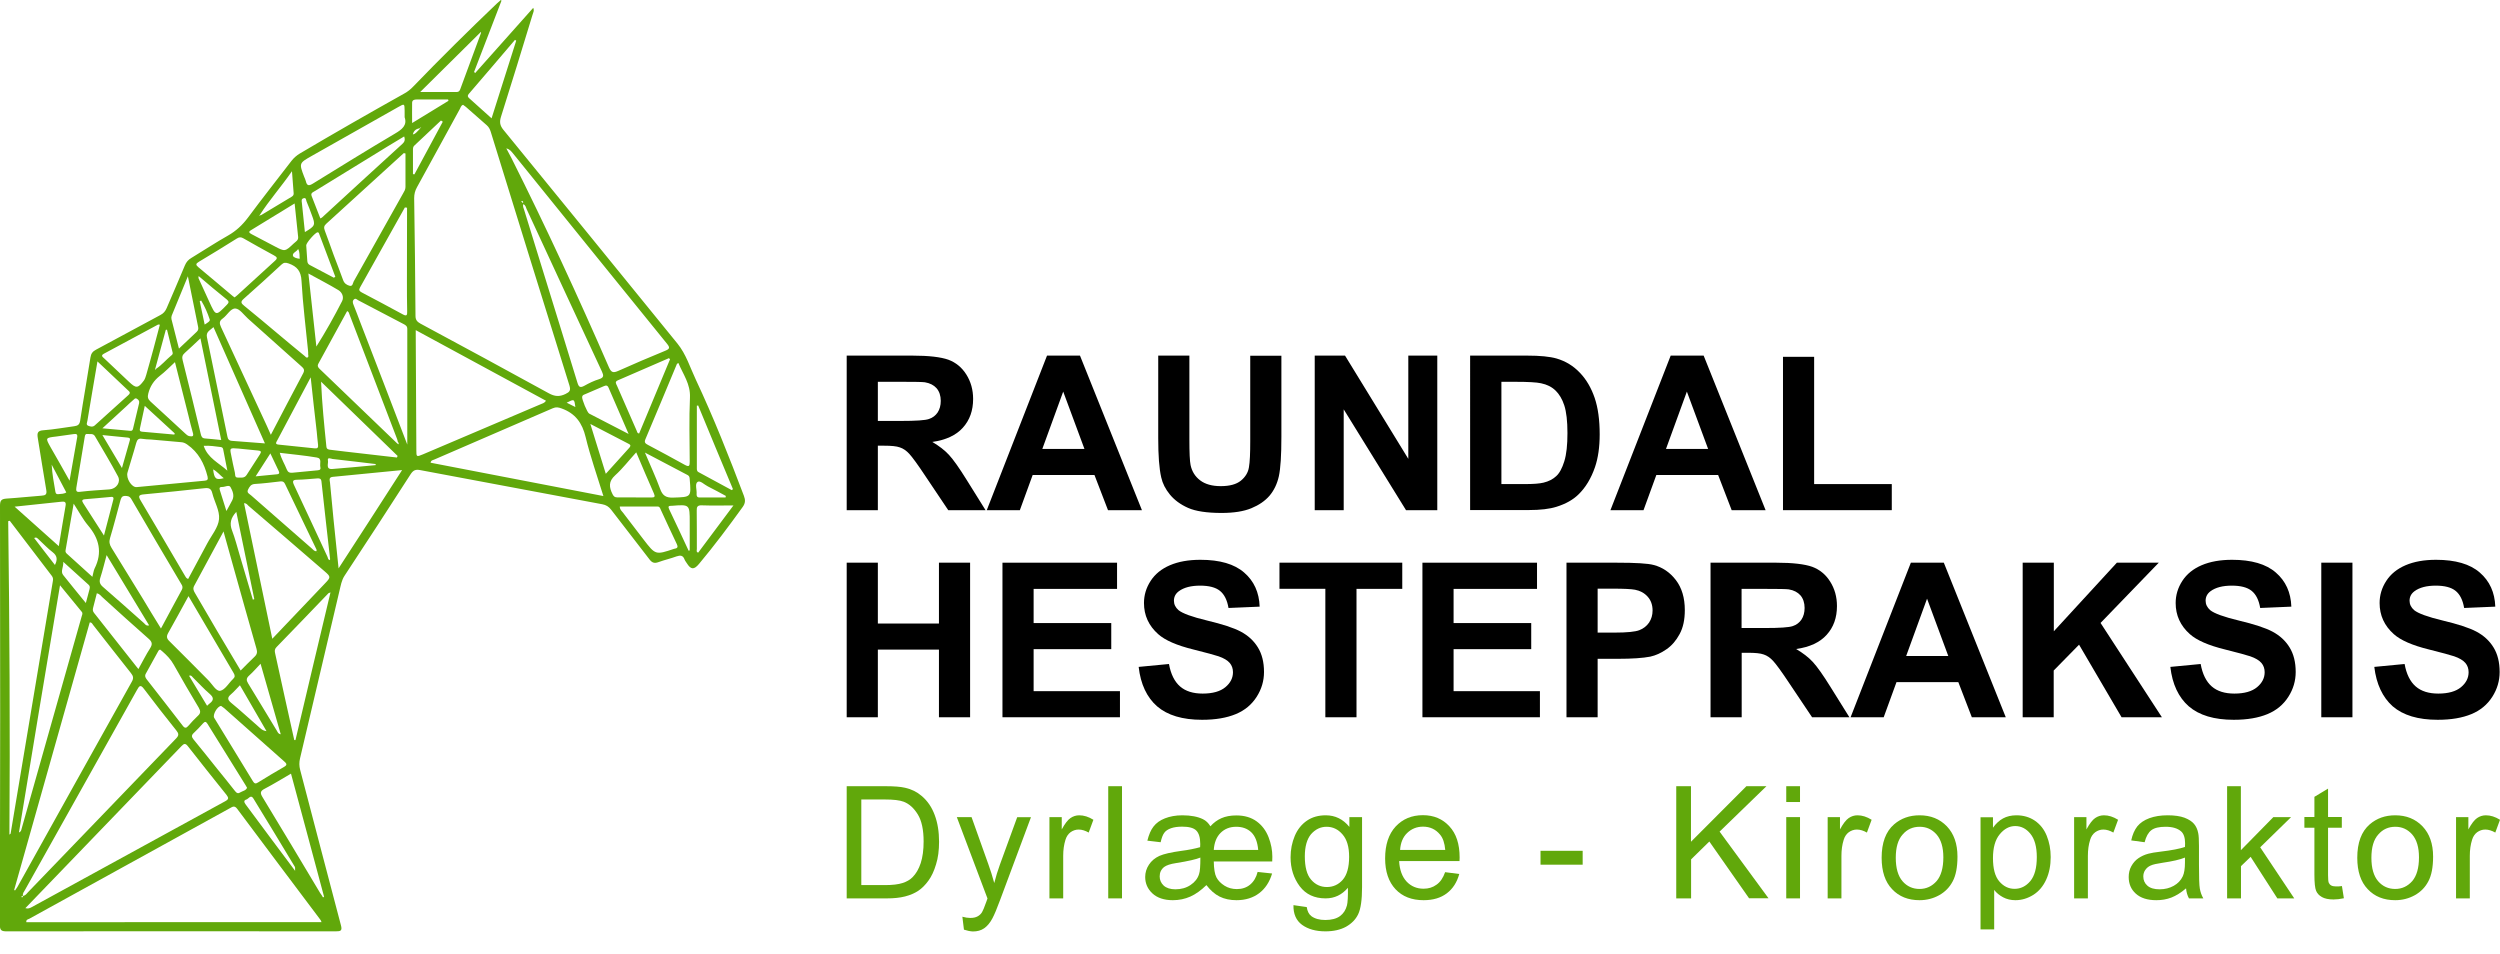
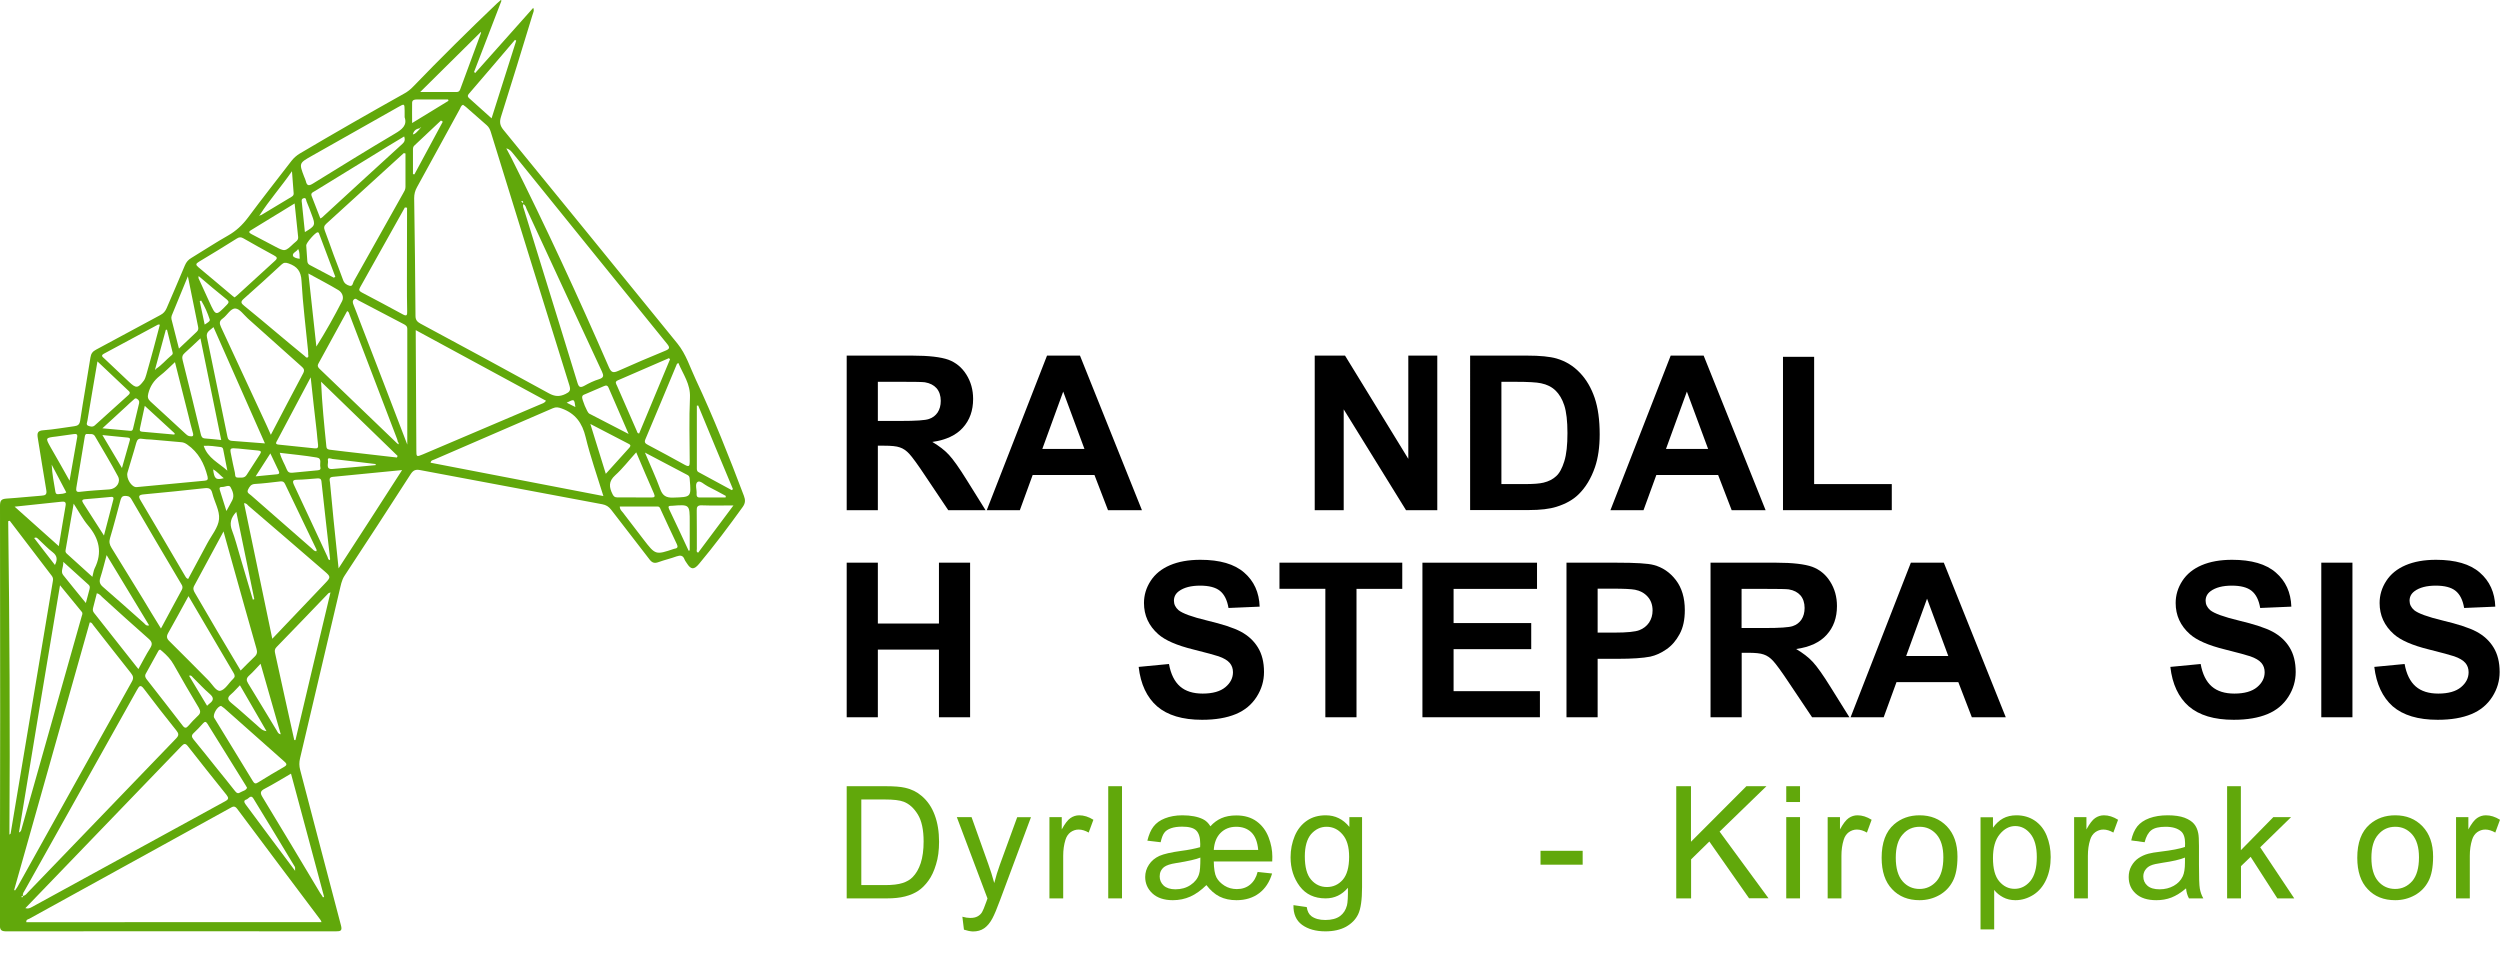
<svg xmlns="http://www.w3.org/2000/svg" version="1.1" id="Layer_1" x="0px" y="0px" viewBox="0 0 2070.4 790" style="enable-background:new 0 0 2070.4 790;" xml:space="preserve">
  <style type="text/css">
	.st0{fill:#61A80B;}
</style>
  <g>
    <g>
      <path d="M701.2,422.5v-128h54.4c13.7,0,23.6,1.2,29.8,3.4c6.2,2.3,11.2,6.4,14.9,12.3c3.7,5.9,5.6,12.6,5.6,20.2    c0,9.6-2.8,17.5-8.5,23.8c-5.6,6.3-14.1,10.2-25.3,11.8c5.6,3.3,10.2,6.8,13.8,10.7c3.6,3.9,8.5,10.8,14.7,20.8l15.6,25h-30.9    l-18.7-27.9c-6.6-10-11.2-16.2-13.6-18.8c-2.4-2.6-5-4.4-7.8-5.3c-2.7-1-7.1-1.4-13-1.4H727v53.4H701.2z M727,348.6h19.1    c12.4,0,20.1-0.5,23.2-1.6c3.1-1,5.5-2.9,7.2-5.4c1.7-2.6,2.6-5.8,2.6-9.6c0-4.3-1.2-7.8-3.4-10.4c-2.3-2.6-5.5-4.3-9.7-5    c-2.1-0.3-8.4-0.4-18.9-0.4H727V348.6z" />
      <path d="M945.7,422.5h-28.1l-11.2-29.1h-51.2l-10.6,29.1h-27.4l49.9-128h27.3L945.7,422.5z M898.1,371.8l-17.6-47.5l-17.3,47.5    H898.1z" />
-       <path d="M959.2,294.5H985v69.3c0,11,0.3,18.1,1,21.4c1.1,5.2,3.7,9.4,7.9,12.6c4.2,3.2,9.9,4.8,17.1,4.8c7.3,0,12.9-1.5,16.6-4.5    c3.7-3,6-6.7,6.7-11c0.8-4.4,1.1-11.6,1.1-21.7v-70.8h25.8v67.2c0,15.4-0.7,26.2-2.1,32.6c-1.4,6.3-4,11.7-7.7,16.1    c-3.8,4.4-8.8,7.8-15.1,10.4c-6.3,2.6-14.5,3.9-24.6,3.9c-12.2,0-21.5-1.4-27.8-4.2c-6.3-2.8-11.3-6.5-15-11    c-3.7-4.5-6.1-9.2-7.2-14.2c-1.7-7.3-2.5-18.2-2.5-32.5V294.5z" />
      <path d="M1088.8,422.5v-128h25.1l52.4,85.5v-85.5h24v128h-25.9l-51.6-83.5v83.5H1088.8z" />
      <path d="M1217.5,294.5h47.2c10.7,0,18.8,0.8,24.4,2.4c7.5,2.2,13.9,6.1,19.3,11.8c5.4,5.6,9.4,12.6,12.2,20.7    c2.8,8.2,4.2,18.3,4.2,30.3c0,10.5-1.3,19.6-3.9,27.2c-3.2,9.3-7.8,16.9-13.7,22.6c-4.5,4.4-10.5,7.8-18.2,10.2    c-5.7,1.8-13.3,2.7-22.9,2.7h-48.6V294.5z M1243.4,316.1v84.8h19.3c7.2,0,12.4-0.4,15.6-1.2c4.2-1,7.7-2.8,10.4-5.3    c2.8-2.5,5-6.6,6.8-12.4s2.6-13.5,2.6-23.4c0-9.9-0.9-17.5-2.6-22.8c-1.7-5.3-4.2-9.4-7.3-12.4c-3.1-3-7.1-5-12-6    c-3.6-0.8-10.7-1.2-21.2-1.2H1243.4z" />
      <path d="M1462.2,422.5h-28.1l-11.2-29.1h-51.2l-10.6,29.1h-27.4l49.9-128h27.3L1462.2,422.5z M1414.6,371.8l-17.6-47.5l-17.3,47.5    H1414.6z" />
      <path d="M1476.6,422.5V295.5h25.8v105.4h64.3v21.6H1476.6z" />
      <path d="M701.2,594V466H727v50.4h50.6V466h25.8v128h-25.8v-56H727v56H701.2z" />
-       <path d="M830.2,594V466h94.9v21.7h-69.1V516h64.3v21.6h-64.3v34.8h71.5V594H830.2z" />
      <path d="M943,552.3l25.1-2.4c1.5,8.4,4.6,14.6,9.2,18.6c4.6,4,10.9,5.9,18.7,5.9c8.3,0,14.6-1.8,18.8-5.3    c4.2-3.5,6.3-7.6,6.3-12.4c0-3-0.9-5.6-2.7-7.7c-1.8-2.1-4.9-4-9.3-5.5c-3-1-9.9-2.9-20.7-5.6c-13.9-3.4-23.6-7.7-29.2-12.7    c-7.9-7-11.8-15.6-11.8-25.8c0-6.5,1.8-12.6,5.5-18.3c3.7-5.7,9-10,16-13c7-3,15.4-4.5,25.2-4.5c16.1,0,28.2,3.5,36.3,10.6    c8.1,7,12.4,16.4,12.8,28.2l-25.8,1.1c-1.1-6.6-3.5-11.3-7.1-14.2c-3.6-2.9-9.1-4.3-16.4-4.3c-7.5,0-13.4,1.5-17.6,4.6    c-2.7,2-4.1,4.6-4.1,7.9c0,3,1.3,5.6,3.8,7.8c3.3,2.7,11.2,5.6,23.7,8.6s21.9,6,27.9,9.2c6,3.2,10.7,7.5,14.1,13    c3.4,5.5,5.1,12.3,5.1,20.4c0,7.3-2,14.2-6.1,20.6c-4.1,6.4-9.8,11.2-17.3,14.3c-7.5,3.1-16.7,4.7-27.9,4.7    c-16.2,0-28.6-3.7-37.3-11.2C949.8,577.5,944.6,566.6,943,552.3z" />
      <path d="M1097.6,594V487.6h-38V466h101.7v21.7h-37.9V594H1097.6z" />
      <path d="M1178,594V466h94.9v21.7h-69.1V516h64.3v21.6h-64.3v34.8h71.5V594H1178z" />
      <path d="M1297.3,594V466h41.5c15.7,0,26,0.6,30.7,1.9c7.3,1.9,13.5,6.1,18.4,12.5c4.9,6.4,7.4,14.7,7.4,24.9    c0,7.9-1.4,14.5-4.3,19.8c-2.9,5.4-6.5,9.6-10.9,12.6c-4.4,3.1-8.9,5.1-13.4,6.1c-6.2,1.2-15.1,1.8-26.8,1.8h-16.8V594H1297.3z     M1323.1,487.6v36.3h14.1c10.2,0,17-0.7,20.4-2c3.4-1.3,6.1-3.4,8.1-6.3c1.9-2.9,2.9-6.2,2.9-10c0-4.7-1.4-8.5-4.1-11.5    c-2.7-3-6.2-4.9-10.4-5.7c-3.1-0.6-9.3-0.9-18.6-0.9H1323.1z" />
      <path d="M1416.6,594V466h54.4c13.7,0,23.6,1.2,29.8,3.4c6.2,2.3,11.2,6.4,14.9,12.3c3.7,5.9,5.6,12.6,5.6,20.2    c0,9.6-2.8,17.5-8.5,23.8c-5.6,6.3-14.1,10.2-25.3,11.8c5.6,3.3,10.2,6.8,13.8,10.7c3.6,3.9,8.5,10.8,14.7,20.8l15.6,25h-30.9    l-18.7-27.9c-6.6-10-11.2-16.2-13.6-18.8c-2.4-2.6-5-4.4-7.8-5.3c-2.7-1-7.1-1.4-13-1.4h-5.2V594H1416.6z M1442.4,520.1h19.1    c12.4,0,20.1-0.5,23.2-1.6c3.1-1,5.5-2.9,7.2-5.4c1.7-2.6,2.6-5.8,2.6-9.6c0-4.3-1.2-7.8-3.4-10.4c-2.3-2.6-5.5-4.3-9.7-5    c-2.1-0.3-8.4-0.4-18.9-0.4h-20.2V520.1z" />
      <path d="M1661.1,594H1633l-11.2-29.1h-51.2l-10.6,29.1h-27.4l49.9-128h27.3L1661.1,594z M1613.5,543.3l-17.6-47.5l-17.3,47.5    H1613.5z" />
-       <path d="M1675.1,594V466h25.8v56.8l52.2-56.8h34.7l-48.2,49.9l50.8,78.1h-33.4l-35.2-60.1l-21,21.4V594H1675.1z" />
      <path d="M1797.4,552.3l25.1-2.4c1.5,8.4,4.6,14.6,9.2,18.6c4.6,4,10.9,5.9,18.7,5.9c8.3,0,14.6-1.8,18.8-5.3    c4.2-3.5,6.3-7.6,6.3-12.4c0-3-0.9-5.6-2.7-7.7c-1.8-2.1-4.9-4-9.3-5.5c-3-1-9.9-2.9-20.7-5.6c-13.9-3.4-23.6-7.7-29.2-12.7    c-7.9-7-11.8-15.6-11.8-25.8c0-6.5,1.8-12.6,5.5-18.3c3.7-5.7,9-10,16-13c7-3,15.4-4.5,25.2-4.5c16.1,0,28.2,3.5,36.3,10.6    c8.1,7,12.4,16.4,12.8,28.2l-25.8,1.1c-1.1-6.6-3.5-11.3-7.1-14.2c-3.6-2.9-9.1-4.3-16.4-4.3c-7.5,0-13.4,1.5-17.6,4.6    c-2.7,2-4.1,4.6-4.1,7.9c0,3,1.3,5.6,3.8,7.8c3.3,2.7,11.2,5.6,23.7,8.6s21.9,6,27.9,9.2c6,3.2,10.7,7.5,14.1,13    c3.4,5.5,5.1,12.3,5.1,20.4c0,7.3-2,14.2-6.1,20.6c-4.1,6.4-9.8,11.2-17.3,14.3c-7.5,3.1-16.7,4.7-27.9,4.7    c-16.2,0-28.6-3.7-37.3-11.2C1804.2,577.5,1799,566.6,1797.4,552.3z" />
      <path d="M1922.4,594V466h25.8v128H1922.4z" />
      <path d="M1966.3,552.3l25.1-2.4c1.5,8.4,4.6,14.6,9.2,18.6c4.6,4,10.9,5.9,18.7,5.9c8.3,0,14.6-1.8,18.8-5.3    c4.2-3.5,6.3-7.6,6.3-12.4c0-3-0.9-5.6-2.7-7.7c-1.8-2.1-4.9-4-9.3-5.5c-3-1-9.9-2.9-20.7-5.6c-13.9-3.4-23.6-7.7-29.2-12.7    c-7.9-7-11.8-15.6-11.8-25.8c0-6.5,1.8-12.6,5.5-18.3c3.7-5.7,9-10,16-13c7-3,15.4-4.5,25.2-4.5c16.1,0,28.2,3.5,36.3,10.6    c8.1,7,12.4,16.4,12.8,28.2l-25.8,1.1c-1.1-6.6-3.5-11.3-7.1-14.2c-3.6-2.9-9.1-4.3-16.4-4.3c-7.5,0-13.4,1.5-17.6,4.6    c-2.7,2-4.1,4.6-4.1,7.9c0,3,1.3,5.6,3.8,7.8c3.3,2.7,11.2,5.6,23.7,8.6s21.9,6,27.9,9.2c6,3.2,10.7,7.5,14.1,13    c3.4,5.5,5.1,12.3,5.1,20.4c0,7.3-2,14.2-6.1,20.6c-4.1,6.4-9.8,11.2-17.3,14.3c-7.5,3.1-16.7,4.7-27.9,4.7    c-16.2,0-28.6-3.7-37.3-11.2C1973.2,577.5,1968,566.6,1966.3,552.3z" />
    </g>
    <g>
      <path class="st0" d="M701.2,744v-92.9h31.9c7.2,0,12.7,0.4,16.5,1.3c5.3,1.2,9.8,3.4,13.6,6.7c4.9,4.1,8.5,9.4,10.9,15.9    c2.4,6.4,3.6,13.8,3.6,22.1c0,7.1-0.8,13.3-2.5,18.7c-1.6,5.4-3.7,10-6.3,13.5c-2.6,3.6-5.4,6.4-8.4,8.4c-3,2-6.7,3.6-11,4.7    c-4.3,1.1-9.3,1.6-14.9,1.6H701.2z M713.4,733h19.7c6.1,0,10.9-0.6,14.3-1.7c3.5-1.1,6.2-2.7,8.3-4.8c2.9-2.9,5.2-6.8,6.8-11.7    c1.6-4.9,2.4-10.9,2.4-17.9c0-9.7-1.6-17.2-4.8-22.4c-3.2-5.2-7-8.7-11.6-10.5c-3.3-1.3-8.6-1.9-15.8-1.9h-19.4V733z" />
      <path class="st0" d="M798.3,769.9l-1.3-10.7c2.5,0.7,4.6,1,6.5,1c2.5,0,4.5-0.4,6.1-1.3c1.5-0.8,2.8-2,3.7-3.5    c0.7-1.1,1.9-4,3.5-8.5c0.2-0.6,0.5-1.6,1-2.8l-25.4-67.4h12.2l13.9,39c1.8,4.9,3.4,10.1,4.9,15.6c1.3-5.2,2.9-10.3,4.7-15.3    l14.3-39.2h11.4l-25.5,68.4c-2.7,7.4-4.9,12.5-6.4,15.3c-2,3.8-4.3,6.5-6.9,8.3c-2.6,1.8-5.7,2.6-9.3,2.6    C803.5,771.3,801,770.8,798.3,769.9z" />
      <path class="st0" d="M869.1,744v-67.3h10.2v10.2c2.6-4.8,5-7.9,7.2-9.4c2.2-1.5,4.6-2.3,7.3-2.3c3.8,0,7.7,1.2,11.7,3.7l-3.9,10.6    c-2.8-1.6-5.6-2.5-8.3-2.5c-2.5,0-4.7,0.8-6.7,2.2c-2,1.5-3.4,3.6-4.2,6.2c-1.3,4.1-1.9,8.5-1.9,13.3V744H869.1z" />
      <path class="st0" d="M917.8,744v-92.9h11.4V744H917.8z" />
      <path class="st0" d="M1053.5,723.4c-2.1,7.1-5.7,12.5-10.7,16.3c-5,3.8-11.3,5.8-18.8,5.8c-5.3,0-10-1-14-3c-4-2-7.6-5.2-10.9-9.5    c-4.4,4.3-8.8,7.5-13.3,9.5c-4.5,2-9.3,3-14.5,3c-7.2,0-12.9-1.9-16.9-5.6c-4-3.7-6-8.3-6-13.6c0-3.6,1-7,3.1-10.2    c2.1-3.2,5-5.6,8.7-7.3c3.7-1.6,9.7-3,17.8-4.1c6.3-0.8,11.6-1.9,15.9-3.1c0-1.1,0.1-1.9,0.1-2.6c0-5.3-1.1-9-3.3-11.2    s-6.1-3.2-11.6-3.2c-3.7,0-6.7,0.4-9.3,1.3c-2.5,0.9-4.4,2.1-5.6,3.8c-1.2,1.6-2.2,4.2-3,7.8l-11-1.3c1.2-4.9,2.9-8.9,5.1-11.7    c2.2-2.9,5.4-5.2,9.5-6.8c4.1-1.6,8.9-2.5,14.4-2.5c7,0,12.7,1.1,17,3.2c2.5,1.2,4.6,3.2,6.2,5.9c2.7-3,5.7-5.2,9.1-6.7    c3.4-1.5,7.5-2.3,12.4-2.3c6.8,0,12.4,1.7,16.9,5c4.5,3.3,7.7,7.7,9.8,13.1c2.1,5.4,3.1,10.8,3.1,16.1c0,0.8,0,2.1-0.1,3.9h-48.4    c0.1,6.1,0.8,10.5,2.2,13.2c1.4,2.7,3.7,5,6.7,6.9s6.5,2.8,10.2,2.8c4.3,0,8-1.2,11-3.7c3-2.5,5.1-6,6.2-10.5L1053.5,723.4z     M994.1,710.2c-3.3,1.4-10.1,3-20.3,4.6c-4.6,0.7-7.8,1.8-9.7,3.2c-2.5,2-3.7,4.6-3.7,7.8c0,3,1.1,5.5,3.3,7.6    c2.2,2,5.5,3.1,9.7,3.1c4.8,0,9.1-1.2,12.6-3.6c3.6-2.4,5.9-5.4,7-9C993.8,721.7,994.1,717.2,994.1,710.2z M1005.2,703.9h36.8    c-0.6-6.7-2.5-11.5-5.7-14.6c-3.2-3.1-7.4-4.6-12.5-4.6c-5.3,0-9.6,1.7-13,5.1C1007.5,693.1,1005.6,697.8,1005.2,703.9z" />
      <path class="st0" d="M1071.2,749.6l11,1.6c0.5,3.4,1.7,5.9,3.8,7.5c2.8,2.1,6.7,3.2,11.5,3.2c5.3,0,9.3-1.1,12.2-3.2    c2.9-2.1,4.8-5.1,5.8-8.9c0.6-2.3,0.9-7.2,0.8-14.6c-5,5.9-11.1,8.8-18.5,8.8c-9.2,0-16.3-3.3-21.4-10c-5-6.7-7.6-14.7-7.6-24    c0-6.4,1.2-12.3,3.5-17.8c2.3-5.4,5.7-9.6,10.1-12.6c4.4-3,9.6-4.4,15.5-4.4c7.9,0,14.4,3.2,19.6,9.6v-8.1h10.5v58.1    c0,10.5-1.1,17.9-3.2,22.3c-2.1,4.4-5.5,7.8-10.1,10.4c-4.6,2.5-10.3,3.8-17,3.8c-8,0-14.4-1.8-19.4-5.4    C1073.4,762.3,1071,756.8,1071.2,749.6z M1080.6,709.2c0,8.8,1.7,15.3,5.2,19.3c3.5,4.1,7.9,6.1,13.1,6.1c5.2,0,9.6-2,13.1-6    c3.5-4,5.3-10.4,5.3-19c0-8.2-1.8-14.4-5.5-18.6c-3.6-4.2-8-6.3-13.2-6.3c-5,0-9.3,2.1-12.9,6.2    C1082.4,694.9,1080.6,701,1080.6,709.2z" />
-       <path class="st0" d="M1196.8,722.3l11.7,1.5c-1.9,6.9-5.3,12.2-10.3,16c-5,3.8-11.4,5.7-19.2,5.7c-9.8,0-17.6-3-23.3-9.1    s-8.6-14.6-8.6-25.5c0-11.3,2.9-20.1,8.7-26.4c5.8-6.2,13.3-9.4,22.6-9.4c9,0,16.3,3.1,21.9,9.2c5.7,6.1,8.5,14.7,8.5,25.8    c0,0.7,0,1.7-0.1,3h-50c0.4,7.4,2.5,13,6.2,17c3.7,3.9,8.4,5.9,14,5.9c4.2,0,7.7-1.1,10.7-3.3    C1192.7,730.6,1195.1,727.1,1196.8,722.3z M1159.5,703.9h37.4c-0.5-5.7-1.9-9.9-4.3-12.7c-3.6-4.4-8.3-6.6-14.1-6.6    c-5.2,0-9.6,1.8-13.2,5.3C1161.8,693.3,1159.9,698,1159.5,703.9z" />
      <path class="st0" d="M1275.8,716.1v-11.5h34.9v11.5H1275.8z" />
      <path class="st0" d="M1388.2,744v-92.9h12.2v46l45.9-46h16.6l-38.8,37.6l40.5,55.2h-16.1l-32.9-47l-15.1,14.8V744H1388.2z" />
      <path class="st0" d="M1479.3,664.2v-13.1h11.4v13.1H1479.3z M1479.3,744v-67.3h11.4V744H1479.3z" />
      <path class="st0" d="M1513.6,744v-67.3h10.2v10.2c2.6-4.8,5-7.9,7.2-9.4c2.2-1.5,4.6-2.3,7.3-2.3c3.8,0,7.7,1.2,11.7,3.7    l-3.9,10.6c-2.8-1.6-5.6-2.5-8.3-2.5c-2.5,0-4.7,0.8-6.7,2.2c-2,1.5-3.4,3.6-4.2,6.2c-1.3,4.1-1.9,8.5-1.9,13.3V744H1513.6z" />
      <path class="st0" d="M1558.3,710.4c0-12.5,3.4-21.7,10.3-27.7c5.8-5,12.8-7.5,21.1-7.5c9.2,0,16.7,3,22.6,9.1    c5.8,6.1,8.8,14.4,8.8,25.1c0,8.7-1.3,15.5-3.9,20.4c-2.6,5-6.3,8.8-11.3,11.6c-4.9,2.7-10.3,4.1-16.2,4.1c-9.4,0-17-3-22.7-9.1    C1561.2,730.4,1558.3,721.7,1558.3,710.4z M1570,710.4c0,8.6,1.9,15.1,5.6,19.4c3.7,4.3,8.5,6.4,14.1,6.4c5.6,0,10.3-2.2,14.1-6.5    c3.7-4.3,5.6-10.9,5.6-19.7c0-8.3-1.9-14.6-5.6-18.9c-3.8-4.3-8.4-6.4-14-6.4c-5.7,0-10.4,2.1-14.1,6.4    C1571.9,695.3,1570,701.7,1570,710.4z" />
      <path class="st0" d="M1640.2,769.8v-93h10.3v8.7c2.4-3.4,5.2-6,8.3-7.7c3.1-1.7,6.8-2.6,11.2-2.6c5.7,0,10.8,1.5,15.1,4.4    c4.4,3,7.7,7.1,9.9,12.5c2.2,5.4,3.3,11.3,3.3,17.7c0,6.9-1.2,13.1-3.7,18.6c-2.5,5.5-6,9.7-10.7,12.7c-4.7,2.9-9.6,4.4-14.8,4.4    c-3.8,0-7.2-0.8-10.2-2.4c-3-1.6-5.5-3.6-7.4-6.1v32.7H1640.2z M1650.5,710.7c0,8.7,1.7,15.1,5.2,19.2c3.5,4.1,7.7,6.2,12.7,6.2    c5,0,9.4-2.1,13-6.4c3.6-4.3,5.4-10.9,5.4-19.9c0-8.6-1.8-15-5.3-19.3c-3.5-4.3-7.7-6.4-12.6-6.4c-4.8,0-9.1,2.3-12.8,6.8    C1652.3,695.5,1650.5,702.1,1650.5,710.7z" />
      <path class="st0" d="M1717.7,744v-67.3h10.2v10.2c2.6-4.8,5-7.9,7.2-9.4c2.2-1.5,4.6-2.3,7.3-2.3c3.8,0,7.7,1.2,11.7,3.7    l-3.9,10.6c-2.8-1.6-5.6-2.5-8.3-2.5c-2.5,0-4.7,0.8-6.7,2.2c-2,1.5-3.4,3.6-4.2,6.2c-1.3,4.1-1.9,8.5-1.9,13.3V744H1717.7z" />
      <path class="st0" d="M1810.4,735.7c-4.2,3.6-8.3,6.1-12.1,7.6c-3.9,1.5-8.1,2.2-12.5,2.2c-7.4,0-13-1.8-17-5.4    c-4-3.6-5.9-8.2-5.9-13.8c0-3.3,0.7-6.3,2.2-9c1.5-2.7,3.4-4.9,5.9-6.6c2.4-1.6,5.1-2.9,8.2-3.7c2.2-0.6,5.6-1.2,10.1-1.7    c9.2-1.1,15.9-2.4,20.2-3.9c0-1.6,0.1-2.6,0.1-3c0-4.6-1.1-7.9-3.2-9.8c-2.9-2.6-7.2-3.9-12.9-3.9c-5.3,0-9.3,0.9-11.8,2.8    c-2.5,1.9-4.4,5.2-5.6,10l-11.1-1.5c1-4.8,2.7-8.6,5-11.6c2.3-2.9,5.7-5.2,10-6.8c4.4-1.6,9.4-2.4,15.2-2.4c5.7,0,10.4,0.7,13.9,2    c3.6,1.4,6.2,3.1,7.9,5.1c1.7,2,2.9,4.6,3.5,7.8c0.4,1.9,0.6,5.4,0.6,10.5v15.2c0,10.6,0.2,17.3,0.7,20.1c0.5,2.8,1.4,5.5,2.9,8.1    h-11.9C1811.5,741.6,1810.7,738.9,1810.4,735.7z M1809.5,710.2c-4.1,1.7-10.3,3.1-18.5,4.3c-4.7,0.7-8,1.4-9.9,2.3    c-1.9,0.8-3.4,2.1-4.5,3.7c-1.1,1.6-1.6,3.4-1.6,5.4c0,3,1.1,5.6,3.4,7.6c2.3,2,5.6,3,10.1,3c4.4,0,8.3-1,11.7-2.9    c3.4-1.9,5.9-4.5,7.5-7.9c1.2-2.6,1.8-6.4,1.8-11.4V710.2z" />
      <path class="st0" d="M1844.4,744v-92.9h11.4v53l26.9-27.4h14.7l-25.6,25l28.2,42.3h-14l-22.1-34.4l-8,7.7V744H1844.4z" />
-       <path class="st0" d="M1939.5,733.8l1.6,10.1c-3.2,0.7-6.1,1-8.6,1c-4.1,0-7.3-0.7-9.6-2c-2.3-1.3-3.9-3-4.8-5.2    c-0.9-2.1-1.4-6.6-1.4-13.5v-38.7h-8.3v-8.9h8.3v-16.7l11.3-6.8v23.5h11.4v8.9h-11.4v39.3c0,3.3,0.2,5.3,0.6,6.3    c0.4,0.9,1.1,1.7,2,2.2c0.9,0.5,2.2,0.8,3.9,0.8C1935.8,734.2,1937.5,734.1,1939.5,733.8z" />
      <path class="st0" d="M1952.2,710.4c0-12.5,3.4-21.7,10.3-27.7c5.8-5,12.8-7.5,21.1-7.5c9.2,0,16.7,3,22.6,9.1    c5.8,6.1,8.8,14.4,8.8,25.1c0,8.7-1.3,15.5-3.9,20.4c-2.6,5-6.3,8.8-11.3,11.6c-4.9,2.7-10.3,4.1-16.2,4.1c-9.4,0-17-3-22.7-9.1    C1955.1,730.4,1952.2,721.7,1952.2,710.4z M1963.9,710.4c0,8.6,1.9,15.1,5.6,19.4c3.7,4.3,8.5,6.4,14.1,6.4    c5.6,0,10.3-2.2,14.1-6.5c3.7-4.3,5.6-10.9,5.6-19.7c0-8.3-1.9-14.6-5.6-18.9c-3.8-4.3-8.4-6.4-14-6.4c-5.7,0-10.4,2.1-14.1,6.4    C1965.8,695.3,1963.9,701.7,1963.9,710.4z" />
      <path class="st0" d="M2034,744v-67.3h10.2v10.2c2.6-4.8,5-7.9,7.2-9.4c2.2-1.5,4.6-2.3,7.3-2.3c3.8,0,7.7,1.2,11.7,3.7l-3.9,10.6    c-2.8-1.6-5.6-2.5-8.3-2.5c-2.5,0-4.7,0.8-6.7,2.2c-2,1.5-3.4,3.6-4.2,6.2c-1.3,4.1-1.9,8.5-1.9,13.3V744H2034z" />
    </g>
    <g>
      <path class="st0" d="M415.3,0.6c-7.6,19.7-15.1,39.3-22.7,59c0.3,0.3,0.6,0.6,0.9,0.9c16-17.9,31.9-35.8,48.1-54    c1.1,2.5-0.2,4.1-0.6,5.8c-8.6,28.2-17.2,56.3-26.1,84.4c-1.3,4.2-1,7.1,1.9,10.7c48.2,59,96.3,118.1,144.3,177.2    c7.1,8.8,10.4,19.7,15.1,29.7c14.8,31.5,27.6,63.9,39.9,96.4c1.3,3.4,1.2,6-1,9.1c-11.6,16.1-23.5,32-36.2,47.2    c-4.2,5-6.7,4.9-10.2-0.7c-0.6-1-1.4-1.9-1.8-3c-1.3-3.5-3.5-3.6-6.7-2.5c-4.9,1.8-9.9,2.9-14.8,4.7c-3.3,1.2-5.3,0.7-7.5-2.2    c-10.5-13.8-21.3-27.4-31.8-41.2c-2-2.6-4.2-3.9-7.3-4.5c-50.3-9.4-100.6-18.8-150.9-28.3c-3.7-0.7-5.6,0.1-7.7,3.2    c-18.1,28.2-36.4,56.2-54.8,84.2c-2.6,3.9-3.2,8.3-4.3,12.7c-10.9,46.2-21.7,92.3-32.6,138.5c-0.8,3.4-0.8,6.4,0.1,9.8    c11.3,42.8,22.3,85.6,33.7,128.4c1.3,4.7-0.1,5.2-4.2,5.2c-90.9-0.1-181.7-0.1-272.6,0c-4.2,0-5.7-0.8-5.6-5.4    C0.2,650.2,0.2,534.5,0,418.8c0-4.5,1.3-5.6,5.5-5.9c9.6-0.6,19.3-1.7,28.9-2.4c3.3-0.2,4.6-1,3.9-4.8c-2.5-14.3-4.6-28.6-7-42.9    c-0.7-4.2-0.2-6.2,4.8-6.5c8.5-0.6,16.8-2.2,25.3-3.3c3-0.4,4.5-1.3,5-4.7c2.6-17.4,5.8-34.8,8.5-52.3c0.5-3.2,1.8-4.9,4.6-6.4    c17.8-9.5,35.5-19.2,53.3-28.7c2.5-1.3,4.1-3.1,5.2-5.7c5-11.8,10.2-23.5,15.1-35.4c1.2-2.8,2.8-4.7,5.4-6.2    c10.1-6.1,20-12.7,30.3-18.5c6.7-3.8,11.9-8.7,16.5-14.8c11.8-15.9,24.1-31.5,36.2-47.2c1.9-2.4,4.1-4.3,6.7-5.9    c28.7-17,57.6-33.5,86.7-49.8c2.7-1.5,5-3.3,7.1-5.5c22.7-23.5,45.9-46.5,69.6-69.1c1.1-1,2.2-1.9,3.3-2.9    C414.9,0.2,415.1,0.4,415.3,0.6z M348.3,106.2c-3.4,0.2-5.6,1.8-6.4,5.1c1.1-0.1,1.9-0.7,2.6-1.3c1.3-1.2,2.5-2.6,3.7-3.8    c0.2-0.2,0.4-0.4,0.6-0.6c-0.2,0-0.3-0.1-0.5-0.1C347.9,105.7,347.9,105.9,348.3,106.2z M129.3,305.4c4.6-3,8.1-7.3,12.3-10.8    c0.8-0.6,1.7-1.3,1.4-2.5c-1.5-6.4-3.1-12.8-4.7-19.1c-0.3,0.1-0.7,0.1-1,0.2c-2.9,10.6-5.7,21.1-8.6,31.7c-0.1,0.4-0.3,1-0.2,1.1    C129.1,306.3,129.2,305.7,129.3,305.4z M215.1,178.1c0.3,0.1,0.7,0.3,0.9,0.2c8.5-5.1,17-10.3,25.6-15.4c1.1-0.7,1.7-1.5,1.6-2.8    c-0.4-5.6-0.9-11.3-1.4-18.3C232.7,154.9,223,165.8,215.1,178.1c-0.2,0.2-1,0.1-0.2,0.7C215,178.6,215.1,178.4,215.1,178.1z     M328.6,366.9c0.4,0.4,0.9,0.7,1.3,1.1c0.5-0.8,0.3-1.4-0.4-1.9c-0.2-0.8-0.3-1.6-0.6-2.4c-13.1-34.4-26.2-68.7-39.4-103.1    c-0.4-1.1-0.5-2.3-2-3c-7.9,14.4-15.8,28.9-23.7,43.3c-1.2,2.1-0.5,3.3,1,4.7c3.3,3.1,6.5,6.2,9.7,9.3    C292.5,332.3,310.5,349.6,328.6,366.9z M383.5,86.8c-1.8,0.6-2,2.3-2.7,3.5c-11.9,21.6-23.6,43.3-35.5,64.8    c-1.6,2.9-2.3,5.7-2.3,9c0.5,32.5,0.9,65,1.1,97.5c0,3.4,1.4,4.9,4.1,6.4c35.5,19.1,71,38.3,106.3,57.7c4.9,2.7,8.8,3,13.8,0.6    c3.5-1.7,4.5-2.9,3.3-7c-21.9-70-43.5-140.1-65.2-210.2c-0.7-2.2-1.6-3.9-3.3-5.4c-5.8-5-11.5-10.1-17.3-15.2    C385.1,87.9,384.3,87.4,383.5,86.8z M266.3,763.7c-0.5-1.1-0.6-1.6-0.9-1.9c-23-30.6-46.1-61.3-69-92c-2.1-2.8-3.7-1.8-5.8-0.6    c-55.5,30.6-110.9,61.1-166.4,91.7c-1,0.5-2.7,0.6-2.4,2.8C103.1,763.7,184.4,763.7,266.3,763.7z M21,752.1c2.2,0.7,3.7,0,5.2-0.8    c53.4-29.3,106.9-58.6,160.4-87.8c2.9-1.6,2.9-2.7,1-5.2c-10.8-13.4-21.4-26.8-32-40.3c-2-2.6-3.2-2.3-5.3-0.1    C107.4,662.5,64.4,707.1,21,752.1z M344.3,273.4c0,2.4,0,3.9,0,5.3c0.2,31.3,0.3,62.7,0.5,94c0,5.8,0.1,5.8,5.4,3.6    c32.5-13.8,65-27.6,97.5-41.5c1.4-0.6,3.1-0.9,4.5-2.9C416.3,312.4,380.7,293.2,344.3,273.4z M11.7,737.1c0.3,0.1,0.5,0.2,0.8,0.3    c0.6-0.9,1.3-1.8,1.9-2.8c31.6-56.7,63.1-113.5,94.8-170.1c1.6-2.8,1.2-4.6-0.7-7C98,544.3,87.7,531,77.3,517.8    c-0.8-1-1.2-2.5-3-2.3C53.4,589.3,32.6,663.2,11.7,737.1z M419.3,122.9c1.6,3.1,3,5.6,4.3,8.1c28.6,57,55.3,114.8,80.7,173.2    c1.9,4.3,3.5,4.8,7.6,3c12.9-5.8,25.9-11.3,39-16.7c3.6-1.5,4.2-2.5,1.5-5.8c-42.6-52.5-85.1-105.1-127.6-157.7    C423.4,125.4,422.3,123.6,419.3,122.9z M499.7,410.8c-5.2-16.9-10.8-32.6-14.7-48.8c-2.8-11.7-8.5-19.6-19.8-23.7    c-2.7-1-4.7-1.4-7.4-0.2c-32.7,14.2-65.4,28.3-98.2,42.5c-1.1,0.5-2.7,0.5-3,2.6C404,392.3,451.3,401.4,499.7,410.8z M18.9,742    c2.2-0.3,3.1-1.8,4.2-3c40.9-42.5,81.8-85,122.8-127.5c2.5-2.6,2.1-4.1,0.1-6.6c-9-11.3-18-22.7-26.7-34.3    c-2.9-3.9-3.9-2.7-5.8,0.7C82.6,626.6,51.6,681.8,20.7,737C19.9,738.4,18.7,739.7,18.9,742z M8.1,431.3c-0.4,0.1-0.9,0.2-1.3,0.3    C7.9,518,8.4,604.3,7.8,691.2c0.8-0.6,1-0.7,1-0.9c11.7-69.7,23.3-139.5,35-209.2c0.3-1.6,0.1-2.9-0.9-4.2    C31.3,461.8,19.7,446.6,8.1,431.3z M202.1,416.7c7.7,37.2,15.4,74.3,23.4,112.3c15.1-15.9,29.5-30.9,43.8-46    c4.7-4.9,4.7-5.4-0.4-9.8c-21-18.2-42.1-36.3-63.2-54.4C204.8,417.9,204,416.7,202.1,416.7z M335.8,127.1c-0.5-0.1-1-0.2-1.4-0.3    c-21.4,19.5-42.8,39-64.2,58.5c-2,1.8-2.1,3.3-1.2,5.7c2.6,6.7,4.8,13.4,7.3,20.1c2.6,7,5.4,13.9,7.9,21c1,2.7,3.1,4,5.4,4.6    c2.5,0.6,2.6-2.2,3.3-3.6c13.6-24.2,27.2-48.4,40.8-72.7c1-1.7,2.1-3.4,2.1-5.5C335.8,145.7,335.8,136.4,335.8,127.1z     M224.3,360.1c9.3-17.7,17.9-34.4,26.8-51c1.5-2.9,0.3-4.1-1.6-5.8c-14.8-13.2-29.5-26.4-44.3-39.6c-3.3-3-6.7-8-10.2-8.2    c-4-0.3-6.8,5.6-10.6,8.3c-3,2.1-2.7,4.2-1.3,7.2c12.7,27.3,25.3,54.6,38,81.9C222,355,222.9,357.1,224.3,360.1z M133.3,520.5    c6.1-11.3,11.6-21.7,17.3-32.1c0.9-1.7,0.6-3.1-0.4-4.6c-13.9-23.5-27.8-47-41.5-70.6c-1.4-2.3-3-2.5-5.3-2.5    c-2.7,0.1-3.1,1.9-3.7,3.8c-2.8,10.4-5.5,20.9-8.6,31.2c-0.9,3-0.4,5.3,1.2,7.9c8.7,14,17.3,28.1,25.9,42.1    C123,503.8,127.9,511.7,133.3,520.5z M155.8,479.5c5.4-10,10.7-19.8,15.9-29.6c3.5-6.6,9.1-13.1,9.7-20c0.7-6.9-3.8-14.2-5.6-21.5    c-0.9-3.8-2.8-4.5-6.4-4.1c-16.7,1.8-33.5,3.6-50.2,5.1c-4.4,0.4-4.9,1.5-2.6,5.3c12.3,20.6,24.3,41.3,36.5,62    C153.7,477.6,154,478.8,155.8,479.5z M199.3,555.3c4.1-4.1,7.8-7.9,11.6-11.5c2.1-2,2.3-3.9,1.5-6.6    c-6.5-22.5-12.7-45.1-19.1-67.7c-2.6-9.4-5.2-18.8-8.2-29.4c-0.8,1.5-1,1.9-1.2,2.3c-7.7,14.2-15.3,28.5-23,42.6    c-1.3,2.3-0.7,4,0.5,6c6.2,10.5,12.3,21,18.4,31.5C186.3,533.3,192.7,544.2,199.3,555.3z M15.7,689.4c1.9-0.7,1.9-2.1,2.2-3.1    c16.6-58.6,33.1-117.1,49.7-175.7c0.4-1.3,1.1-2.6,0.2-3.8c-5.8-7.2-11.7-14.3-18.1-22.1C38.1,553.7,26.9,621.3,15.7,689.4z     M337.3,368.2c0-32,0-63.9,0-95.8c0-2.3-1.3-3.1-3-4c-12.5-6.5-25.1-13.2-37.6-19.7c-1-0.5-2.1-2-3.5-0.8    c-1.5,1.3-1.1,2.9-0.4,4.6c1.9,4.6,3.6,9.3,5.4,14C311.3,300.3,324.3,334.3,337.3,368.2z M333,389.3c-19.9,2-38.6,3.8-57.3,5.6    c-3.7,0.3-2.6,2.8-2.4,4.8c0.9,10.1,1.9,20.2,2.9,30.3c1.3,13.2,2.7,26.3,4.2,40.7C298.3,443.2,315.4,416.7,333,389.3z     M255.1,290.3c-1.8-18.5-4.3-38.1-5.4-57.7c-0.4-8-3.6-11.9-10.6-14.4c-2.6-0.9-4.1-0.9-6.1,1c-10.3,9.5-20.6,19-31.1,28.2    c-3,2.6-2.2,3.8,0.4,5.9c9.3,7.5,18.5,15.3,27.7,23c7.4,6.2,14.8,12.4,22.3,18.5c0.7,0.6,1.4,1.8,2.5,1.2c1-0.6,0.4-1.8,0.4-2.7    C255.3,292.7,255.2,292,255.1,290.3z M273.7,490.6c-1.1,0.5-1.5,0.5-1.7,0.7c-14.3,14.9-28.6,29.8-43,44.6    c-1.7,1.7-1.6,3.3-1.1,5.4c2.6,11.7,5.1,23.4,7.7,35.1c2.7,12.2,5.4,24.3,8.1,36.5c0.3,0,0.7,0,1,0    C254.2,572.4,263.9,531.8,273.7,490.6z M125.1,364C125.1,364.1,125.1,364.1,125.1,364c-2.5-0.1-5-0.2-7.5-0.6    c-2.9-0.5-4,0.7-4.8,3.5c-2.2,8.2-4.9,16.2-7.2,24.4c-1.4,4.7,3.4,12.5,7.6,12.1c18.7-1.7,37.4-3.5,56.2-5.3    c2.3-0.2,3.1-0.9,2.5-3.4c-2.7-10.8-7.5-20.1-16.9-26.6c-1.6-1.1-3.1-1.8-5-1.9C141.7,365.5,133.4,364.7,125.1,364z M433.3,169.1    c-0.5,1.8,0.3,3.3,0.8,4.8c5,16.2,10,32.4,15,48.6c9.7,31.5,19.5,62.9,29.1,94.4c1.1,3.6,2.2,4.5,5.7,2.6c3.9-2.2,8-4.2,12.3-5.5    c4-1.3,3.8-3,2.3-6.3c-20.9-44.8-41.6-89.7-62.4-134.6C435.5,171.7,435.3,169.8,433.3,169.1z M561.8,300.6    c-0.7,0.5-1.1,0.6-1.2,0.8c-8.7,20.9-17.4,41.8-26.2,62.6c-1.1,2.7,0.5,3.5,2.3,4.5c10.1,5.4,20.3,10.8,30.3,16.4    c3.8,2.1,4.2,1,4.2-2.7c-0.1-17.7-0.6-35.4,0.2-53C571.9,318,565.7,310,561.8,300.6z M156.1,493.7c-5.9,10.7-11.2,20.7-16.8,30.5    c-1.6,2.8-1.3,4.6,1,6.8c10.8,10.6,21.4,21.5,32.1,32.2c3.3,3.3,6.6,9.5,10,8.9c4-0.8,7.1-6.5,10.7-9.9c1.7-1.6,1.5-2.9,0.4-4.8    C181.2,536.6,169,515.6,156.1,493.7z M337.1,172c-0.6-0.1-1.2-0.1-1.8-0.2c-12.3,22.1-24.7,44.2-37.1,66.2    c-1.3,2.2-0.6,3.1,1.4,4.2c11.4,6,22.7,12,33.9,18.1c3.4,1.9,3.8,0.7,3.7-2.5c-0.2-8.3-0.2-16.7-0.2-25    C337.1,212.5,337.1,192.2,337.1,172z M335.1,97.1c0-2.6,0-4.1,0-5.5c-0.1-5.9-0.1-5.9-5.4-2.9c-23.8,13.4-47.5,26.9-71.3,40.3    c-10.8,6.1-10.8,6.1-6.5,17.4c0.5,1.2,1.1,2.5,1.4,3.7c0.9,4,2.7,3.9,5.9,1.9c22.5-13.9,45-27.8,67.8-41.3    C333,107.2,337.4,103.7,335.1,97.1z M194.3,246.3c0.8-0.7,1.5-1.2,2.1-1.7c10.4-9.5,20.8-19.1,31.3-28.6c2.6-2.3,1.5-3.2-0.8-4.5    c-8.5-4.6-16.9-9.3-25.3-14.1c-2-1.2-3.5-1.1-5.4,0.1c-10.4,6.5-20.9,13-31.5,19.3c-2.7,1.6-2.7,2.6-0.4,4.5    c9.2,7.6,18.3,15.4,27.5,23.1C192.6,245.2,193.5,245.7,194.3,246.3z M219.4,367.2c-14.4-32.5-28.4-64.3-42.6-96.3    c-2.8,2.7-6.4,3.8-5.4,8.5c5.7,27.3,11.3,54.7,16.9,82c0.4,2.2,1.2,3.5,3.8,3.7C200.9,365.7,209.7,366.4,219.4,367.2z     M328.7,378.9c0.2-0.4,0.4-0.8,0.6-1.3c-21.1-20.5-42.3-41-63.4-61.5c0.8,18.3,2.6,36,4.4,53.7c0.2,2.3,1.7,2.5,3.4,2.7    c4.1,0.5,8.3,1,12.4,1.5C300.3,375.6,314.5,377.2,328.7,378.9z M267.5,743.2c0.3-0.2,0.6-0.4,0.9-0.5    c-9.1-33.8-18.1-67.7-27.4-102c-7.6,4.4-14.5,8.7-21.8,12.5c-3.9,2-3.8,3.7-1.7,7.1c16,26.3,31.8,52.8,47.6,79.2    C266,740.7,266.8,741.9,267.5,743.2z M183.1,584.6c-3.2,0.3-7.2,7.5-5.7,9.9c10.7,17.5,21.4,34.9,32,52.4c1.2,2,2.2,2.5,4.3,1.1    c7.1-4.4,14.2-8.7,21.4-12.8c2.9-1.6,2.5-2.7,0.3-4.6c-16.6-14.7-33.2-29.4-49.7-44.1C184.8,585.8,183.8,585.2,183.1,584.6z     M132.7,538c-1.2,0.1-1.5,1-1.9,1.7c-3.4,6.1-6.7,12.2-10.1,18.3c-1,1.8-0.3,3.1,0.7,4.5c10,12.8,20.1,25.7,30,38.6    c1.7,2.2,2.9,1.9,4.5,0.1c2.5-2.9,5.1-5.7,7.9-8.3c2.5-2.2,2.4-4,0.8-6.8c-7.1-11.8-14-23.7-20.8-35.8c-2.4-4.3-5.7-7.7-9.4-10.9    C133.8,538.9,133.2,538.4,132.7,538z M183.2,364.4c-5.8-28.3-11.4-55.9-17.2-84.2c-4.8,4.5-8.8,8.4-13,12.1    c-2.1,1.8-2.4,3.6-1.7,6.2c5.1,20.3,10.1,40.7,15,61.1c0.5,2,1.1,3.3,3.4,3.5C173.9,363.4,178.2,363.9,183.2,364.4z M554.9,297.5    c-0.3-0.3-0.6-0.6-0.9-0.9c-14.1,6.1-28.2,12.3-42.4,18.4c-2.7,1.2-1.3,2.9-0.6,4.5c5.4,12.5,10.9,25,16.4,37.5    c0.3,0.8,0.4,1.9,1.9,2C537.8,338.5,546.3,318,554.9,297.5z M334.7,113c-4.8,2.9-9.4,5.7-14.1,8.5c-19.9,12.2-39.8,24.4-59.6,36.6    c-1.5,1-4,1.5-2.9,4.3c2.4,6.2,4.8,12.3,7.2,18.5c0.7-0.4,1.1-0.5,1.3-0.7c22.2-20.4,44.4-40.8,66.7-61.1    C335.1,117.5,335.7,115.7,334.7,113z M132.4,268.9c-0.9-0.1-1.3-0.2-1.5-0.1c-14.9,8-29.9,16.1-44.8,24.1c-3,1.6-1,2.8,0.3,4    c6.7,6.4,13.5,12.8,20.3,19.2c6,5.7,7.5,5.7,12.5-1c0.9-1.3,1.4-3,1.9-4.6c2.1-7.2,4-14.4,6-21.6    C128.8,282.3,130.6,275.6,132.4,268.9z M114.6,554.1c3.5-6.2,6.3-11.9,9.7-17.2c2.1-3.3,1.8-5.3-1.2-7.9    c-12.9-11.3-25.6-22.9-38.3-34.4c-1.3-1.2-2.4-2.8-4.6-3.3c-1,4-2.1,8.1-3.1,12.1c-0.4,1.5-0.3,2.9,0.8,4.2    C90,523,102,538.2,114.6,554.1z M262.1,456.5c0-0.5,0.2-1.1,0-1.4c-8.7-18.2-17.4-36.3-26.1-54.4c-0.9-1.9-2.1-2.2-4-2    c-6.9,0.8-13.9,1.7-20.9,2.1c-3.4,0.2-4.5,2.3-5.7,4.7c-1.3,2.7,1.2,3.5,2.5,4.7c16.8,14.7,33.6,29.4,50.4,44.1    C259.4,455.2,260.2,456.6,262.1,456.5z M79.1,406.1c3.8-0.3,7.6-0.6,11.5-0.8c5.7-0.4,9.7-5.9,7.1-10.8    c-6-11.3-12.7-22.3-19.1-33.3c-1.5-2.5-4.2-1.5-6.4-1.8c-1.5-0.2-1.8,1.1-2,2.3c-2.3,14.1-4.7,28.2-7,42.3c-0.4,2.6,0.2,3.7,3,3.3    C70.5,406.7,74.8,406.5,79.1,406.1z M144.9,299.9c-4.5,4.2-8.3,8.1-12.6,11.4c-4.9,3.9-8,8.6-9.5,14.6c-0.7,2.8-0.4,4.5,1.7,6.5    c9.7,8.8,19.3,17.8,29,26.7c1,0.9,1.9,1.8,3.3,2.1c2.4,0.4,3.9,0.4,2.9-2.9c-1.4-4.6-2.4-9.3-3.6-14    C152.4,329.8,148.7,315.2,144.9,299.9z M513.3,419.5c0,2.6,1.5,3.6,2.5,4.9c5.6,7.4,11.3,14.8,17,22.2c10.1,13.1,10,13.1,25.5,7.9    c0.2-0.1,0.3-0.1,0.5-0.1c2.4-0.4,2.8-1.5,1.7-3.8c-4.5-9.4-8.9-19-13.3-28.5c-0.5-1.1-0.8-2.6-2.6-2.6    C534.1,419.5,523.7,419.5,513.3,419.5z M257.3,312.5c-9.8,18.4-18.8,35.4-27.8,52.4c-0.8,1.5-1.9,3,1.2,3.3c9.9,1,19.9,2,29.8,3.1    c2.5,0.3,3.2-0.6,2.9-3c-0.5-3.6-0.7-7.3-1.1-10.9C260.6,342.9,259,328.4,257.3,312.5z M76.5,477.7c0.8-3,1-5.1,1.8-6.8    c6.7-13.3,3.9-24.9-5.5-35.9c-4.3-5.1-7.4-11.2-11.8-17.9c-2.4,13.8-4.5,26.2-6.7,38.6c-0.2,1.1,0.1,1.9,0.9,2.7    C62.1,464.6,69,470.9,76.5,477.7z M80.7,299.3c-2.9,17.2-5.7,33.1-8.3,49.1c-0.2,1.4-1.5,3.5,0.9,4.3c1.7,0.6,3.5,1.1,5.2-0.4    c9.2-8.4,18.5-16.8,27.8-25.1c1.1-1,1.8-2,0.4-3.3C98.2,315.8,89.8,307.9,80.7,299.3z M255.4,226.5c2.3,21,4.4,40.7,6.6,60.5    c7.8-12.4,14.8-24.9,21.3-37.6c1.7-3.3,0.1-7.2-3-9.1C272.5,235.6,264.3,231.4,255.4,226.5z M348,76.2c10.6,0,20.4,0,30.1,0    c2.5,0,2.9-1.8,3.5-3.5c5.4-14.7,10.8-29.3,16.2-43.9c0.3-0.9,0.8-1.8,0.5-2.4C381.9,42.7,365.3,59,348,76.2z M427.5,33.7    c-0.3-0.2-0.7-0.4-1-0.7C413.8,48,401,62.9,388.2,77.8c-1.1,1.3-1,2.3,0.2,3.4c6.1,5.4,12.1,10.9,18.7,16.8    C414.1,76.1,420.8,54.9,427.5,33.7z M273,463.9c0.2-0.3,0.4-0.6,0.4-0.8c-2.4-21.5-4.9-43-7.2-64.5c-0.3-2.4-1.7-2.5-3.5-2.4    c-5.5,0.4-11,1-16.4,1.1c-4,0-4.3,1.2-2.7,4.6c9.3,19.7,18.4,39.5,27.6,59.2C271.6,462.2,271.7,463.5,273,463.9z M244,168.5    c-11.7,7.2-22.6,13.9-33.5,20.5c-0.9,0.5-1.7,1.1-2.6,1.6c-2.5,1.4-1.4,2.3,0.4,3.3c6.3,3.3,12.6,6.7,19,10    c8.7,4.6,8.7,4.6,16-2.3c1.6-1.5,4-2.6,3.6-5.5C245.9,187.2,245,178.3,244,168.5z M578.2,335.8c-0.4,0.1-0.7,0.1-1.1,0.2    c0,17.2,0,34.3,0,51.5c0,1.3-0.1,2.7,1.4,3.5c9.2,5,18.3,9.9,27.5,14.9c0.3-0.3,0.7-0.6,1-0.8    C597.3,381.9,587.7,358.9,578.2,335.8z M204.6,652.4c-0.5-0.9-0.8-1.5-1.2-2.1c-10.5-17-21.1-33.9-31.6-50.9    c-1.3-2.1-2.2-1.9-3.7-0.3c-2.4,2.7-4.9,5.4-7.6,7.9c-2.1,1.9-1.9,3.3-0.2,5.4c6.6,8,13,16.1,19.4,24.1c5,6.2,10.1,12.4,15,18.7    c1.4,1.8,2.7,2.2,4.5,0.9C201.1,655,203.7,654.7,204.6,652.4z M526.9,374.6c-6.2,6.8-11.3,13.5-17.4,19c-5.7,5.1-5.1,9.9-2.2,15.7    c0.9,1.7,1.7,2.6,3.7,2.6c9.5,0,19,0,28.5,0.1c2.6,0,3.2-0.6,2.1-3.2C536.7,397.8,532,386.6,526.9,374.6z M12.1,419.6    c12.7,11.3,24.3,21.7,36.6,32.7c2-11.9,3.7-22.6,5.6-33.4c0.6-3.2-0.7-3.7-3.4-3.4C38.4,416.9,26,418.2,12.1,419.6z M534.1,374.8    c4.6,10.9,9,20.3,12.6,30.1c2,5.6,4.9,7.4,10.8,7.2c15-0.5,15-0.2,13.7-15.2c-0.1-1.4-0.2-2.6-1.6-3.4    C558.1,387.5,546.7,381.5,534.1,374.8z M148.2,288.7c5.3-5.1,10-9.5,14.7-13.9c1.3-1.2,1.5-2.5,1.2-4c-2.7-13.5-5.5-27-8.5-42    c-4.9,11.8-9.2,22.2-13.4,32.6c-0.3,0.9-0.4,2-0.2,2.9C143.9,272.1,145.9,279.9,148.2,288.7z M520.6,359.4    c-5.9-13.7-11.3-26-16.6-38.3c-0.9-2.1-2.1-2.1-3.9-1.3c-5.2,2.3-10.4,4.5-15.6,6.7c-1,0.4-2.2,0.7-2.4,2.2    c-0.3,1.9,4.2,13,5.8,13.8C498.4,348,508.9,353.4,520.6,359.4z M123.5,517.9c-11.7-19.4-23.2-38.4-35.2-58.2    c-1.9,6.9-3.3,12.9-5.2,18.7c-1.1,3.3-0.5,5.4,2.2,7.7c11.5,9.9,22.7,20,34.1,30.1C120.3,517.1,121,518.5,123.5,517.9z     M607.4,418.6c-9.8,0-18,0.2-26.3-0.1c-3.4-0.1-4.2,1.2-4.1,4.3c0.2,10.6,0,21.3,0.1,31.9c0,1-0.7,2.4,1.1,3    C587.7,445,597.2,432.3,607.4,418.6z M501.7,392.4c6.8-7.6,13-14.5,19.3-21.4c1.2-1.3,1.7-2.4-0.3-3.4    c-10.3-5.3-20.5-10.7-31.8-16.5C493.3,365.3,497.3,378.4,501.7,392.4z M57.6,398.1c2.2-12.8,4.2-24.3,6.3-35.8    c0.5-2.6-0.5-3.2-2.9-2.8c-4.8,0.7-9.5,1.4-14.3,2c-9.2,1.1-9.2,1-4.8,8.9C47,379.2,52,388.1,57.6,398.1z M232.5,608.1    c-5.5-19.4-11-38.5-16.7-58.4c-3.6,3.8-6.4,7-9.6,9.9c-2.3,2.1-2.3,3.8-0.7,6.4c8,13,15.8,26.1,23.8,39.2    C230,606.3,230.3,607.8,232.5,608.1z M276.5,230c0.4-0.3,0.8-0.5,1.2-0.8c-4.5-11.9-9-23.8-13.4-35.6c-0.2-0.7-0.5-1.2-1.3-1.2    c-1.8,0-9.5,8.8-9.4,10.8c0.3,4.3,0.6,8.6,0.9,12.9c0.1,1.7,0.8,2.8,2.3,3.5C263.3,223,269.9,226.5,276.5,230z M86.1,443.5    c2.8-10.6,5.2-20,7.7-29.5c0.8-2.8-1-2.6-2.7-2.4c-6.8,0.6-13.5,1.3-20.3,1.8c-3.2,0.2-3.2,1.3-1.7,3.6    C74.6,425.6,80,434.1,86.1,443.5z M231.7,375c1.4,5.3,4.1,9.4,5.8,13.8c0.9,2.2,2.2,2.9,4.6,2.7c6.6-0.7,13.2-1.3,19.8-1.9    c1.8-0.2,4.1,0,3.4-2.8c-0.7-2.8,1.6-7.2-2.9-7.9C252.4,377.2,242.3,376.3,231.7,375z M197.6,371.5c-7.3-0.6-7.4-0.6-6.2,5.1    c1,4.9,1.9,9.8,3.1,14.7c0.4,1.5-0.3,4.3,2.4,4.2c2.5-0.1,5.4,0.8,7.3-2.1c3.7-5.8,7.4-11.5,11.1-17.2c1.4-2.1,0.8-2.9-1.6-3.1    C207.9,372.6,202.1,372,197.6,371.5z M84.8,354.7c8.6,0.8,15.9,1.5,23.1,2.1c1.1,0.1,1.9-0.3,2.2-1.5c1.7-7.1,3.4-14.2,5.1-21.4    c0.4-1.8-0.5-2.9-1.9-3.7c-1.4-0.9-2.1,0.4-3,1.1c-2,1.7-4,3.6-5.9,5.4C98.2,342.3,92,348.1,84.8,354.7z M570.3,456.1    c0.3-0.1,0.6-0.2,0.8-0.2c0-0.3,0.1-0.7,0.1-1c0-7.5,0-15,0-22.4c0-14.8,0-14.8-14.9-13.6c-0.2,0-0.3,0-0.5,0    c-2.2-0.1-2.6,0.7-1.7,2.7C559.6,433,564.9,444.5,570.3,456.1z M198.7,567.5c-2.7,2.7-4.8,5.3-7.3,7.4c-3.1,2.6-3.3,4.4,0.1,7.2    c7.5,6.1,14.5,12.7,21.8,19c2.1,1.8,3.8,4,7.4,4.4C213.5,593,206.2,580.5,198.7,567.5z M244.4,721.2c-0.1-2,0.1-2.8-0.2-3.3    c-11.4-18.9-22.8-37.8-34.4-56.7c-2.1-3.4-3.9,0.3-5.7,0.9c-2.6,0.8-1.9,2.4-0.6,4.2C216.8,684.3,230.2,702.2,244.4,721.2z     M119.9,336.1c-1.5,7-2.7,12.8-4,18.6c-0.3,1.5-0.3,2.6,1.6,2.8c9,0.8,18,1.6,26.9,2.4c0.1-0.3,0.2-0.7,0.3-1    C136.8,351.6,128.8,344.2,119.9,336.1z M342,144.2c0.4,0.1,0.8,0.2,1.2,0.2c7.8-14.5,15.7-29.1,23.5-43.6c-0.5-0.3-1-0.7-1.5-1    c-7.4,6.9-14.7,13.9-22.1,20.8c-1.1,1-1.1,2.3-1.1,3.7C342,130.9,342,137.5,342,144.2z M371.4,83.5c-0.1-0.4-0.2-0.8-0.3-1.1    c-8.7,0-17.5,0-26.2,0c-1.7,0-3.5,0.4-3.6,2.6c-0.1,5.3,0,10.7,0,16.9C352.1,95.3,361.7,89.4,371.4,83.5z M209.4,496.6    c0.4-0.1,0.8-0.3,1.2-0.4c-4.9-23.9-9.8-47.9-14.9-72.3c-4.6,5-5.8,9.6-3.5,15.5c2.5,6.5,4.2,13.3,6.2,20    C202.1,471.9,205.7,484.3,209.4,496.6z M101,387.6c2.3-8.2,4.4-15.6,6.5-22.9c0.5-1.6-0.1-2.1-1.6-2.3c-6.7-0.6-13.4-1.3-21.1-2.1    C90.4,369.7,95.4,378.3,101,387.6z M71.1,499.4c1.2-4.6,2.1-7.9,3-11.3c0.3-1.3,0.6-2.6-0.6-3.7c-6.7-6.1-13.4-12.1-21.1-19.1    c0.3,4.6-2.5,7.8-0.1,10.9C58.2,483.7,64.4,491.1,71.1,499.4z M164.5,228.6c-0.1,1.2-0.2,1.6-0.1,1.8c3,6.6,6.1,13.3,9.1,19.9    c5.3,11.6,5.3,11.5,14.4,2.1c1.7-1.7,1.9-2.7,0-4.3C180.1,241.9,172.5,235.4,164.5,228.6z M311.1,385.2c0-0.3,0-0.6,0-0.9    c-11.9-1.4-23.8-2.9-35.7-4.2c-1.4-0.2-4.5-1.8-3.8,1.4c0.5,2.3-2.1,7.3,3.6,6.9C287.2,387.5,299.1,386.3,311.1,385.2z M600.9,412    c0.1-0.4,0.2-0.9,0.2-1.3c-4.9-2.6-9.8-5.4-14.9-7.9c-2.9-1.4-6.4-5.2-8.5-3.7c-2.4,1.7-0.5,6.5-0.8,9.9c0,0.2,0,0.3,0,0.5    c0,1.6,0.6,2.5,2.3,2.5C586.5,412,593.7,412,600.9,412z M188.3,389.8c-1.2-5.9-2.3-11.9-3.5-17.8c-0.2-1.1-1-1.7-2.1-1.8    c-4.4-0.5-8.8-1.3-14-1C172,379.4,181.3,383.4,188.3,389.8z M223.9,375.5c-4.2,6.5-7.9,12.3-12.2,19c6.6-0.6,12.1-1.2,17.6-1.7    c2.3-0.2,2.2-1.3,1.4-3C228.5,385.3,226.4,380.9,223.9,375.5z M252.5,192.2c8.6-5.1,8.9-5.8,5.7-14.2c-1.4-3.7-2.7-7.5-4.3-11.1    c-0.5-1.1-0.2-3.5-2.6-2.7c-1.9,0.6-1.5,2.3-1.3,3.8C250.8,175.9,251.6,183.8,252.5,192.2z M171.5,584.5c0.9-0.8,1.4-1.4,2.1-1.9    c3.6-2.7,3.5-5,0-8c-4.8-4.1-9-8.8-13.5-13.2c-1-0.9-1.7-2.6-3.5-1.7C161.6,567.9,166.5,576.1,171.5,584.5z M187.5,423.2    c1.9-3.5,3.5-6.2,4.9-9c1.9-3.9,0.2-7.7-1.5-10.8c-1.2-2.2-4.6,0-7-0.1c-1.6-0.1-2.5,0.5-1.9,2.4    C183.8,411.2,185.5,416.8,187.5,423.2z M54.9,407.8c-4.1-7.9-8.1-15.4-12.1-23c0.4,7.7,1.8,15.1,3.1,22.6c0.3,1.8,1.3,2,2.8,1.8    C50.6,408.9,52.7,409.2,54.9,407.8z M45.5,467.9c2.2-4.4,2-7.6-1.9-10.6c-4.1-3.1-7.6-6.9-11.4-10.4c-1.1-1-2-2.4-3.9-1.3    C34,453,39.6,460.4,45.5,467.9z M169.5,268.8c2.2-1.4,4.7-2.8,4.2-4.2c-1.8-5.4-4.1-10.8-7.1-15.7c-0.4,0.2-0.8,0.4-1.2,0.5    C166.8,255.7,168.1,262,169.5,268.8z M176.5,388.7c0.9,7.8,2.3,9.1,8.8,7.3C182.1,393.5,179.9,390.5,176.5,388.7z M248.2,214.3    c-0.3-2.6,0.3-5.1-1.3-8.1c-1.4,2.5-4.8,3-4.3,5.6C243,213.2,245.7,214.1,248.2,214.3z M469.3,333.5c2.8,1.4,4.9,2.4,7.2,3.6    C475.6,330.3,475.6,330.3,469.3,333.5z M433.4,167.5c-0.3-0.4-0.4-0.8-0.8-1.1c-0.1-0.1-0.6,0.1-0.9,0.2c0.3,0.5,0.6,1,1,1.4    C432.9,167.9,433.1,167.7,433.4,167.5z M19.2,742.6c-0.3-0.3-0.6-0.6-0.7-0.6c-0.3,0.1-0.6,0.4-0.9,0.7c0.2,0.2,0.5,0.5,0.6,0.5    C18.6,743.1,18.9,742.8,19.2,742.6z M262.9,457.6l-0.3-0.2l0,0.3L262.9,457.6z M175.7,388.1l0.1-0.3l-0.2,0L175.7,388.1z" />
    </g>
  </g>
</svg>